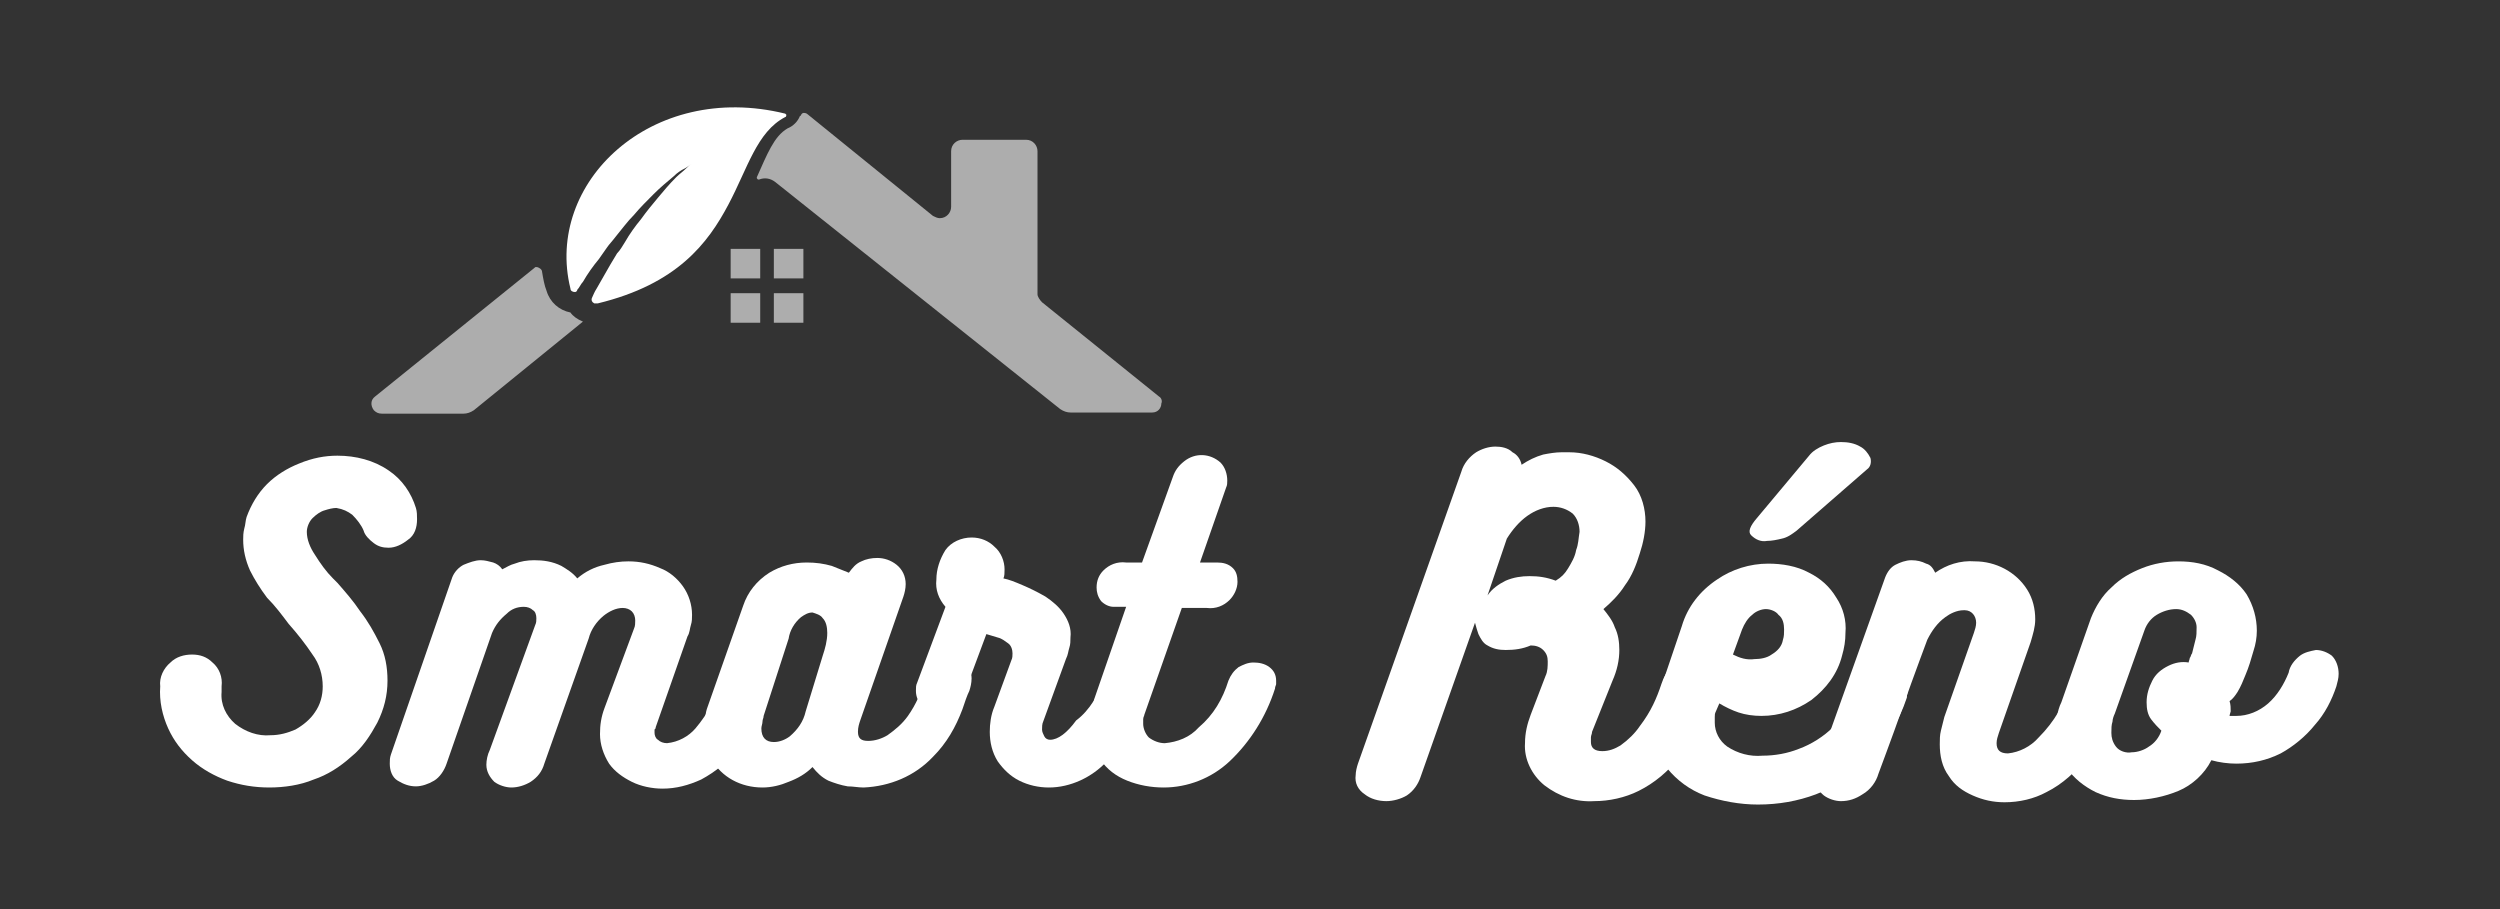
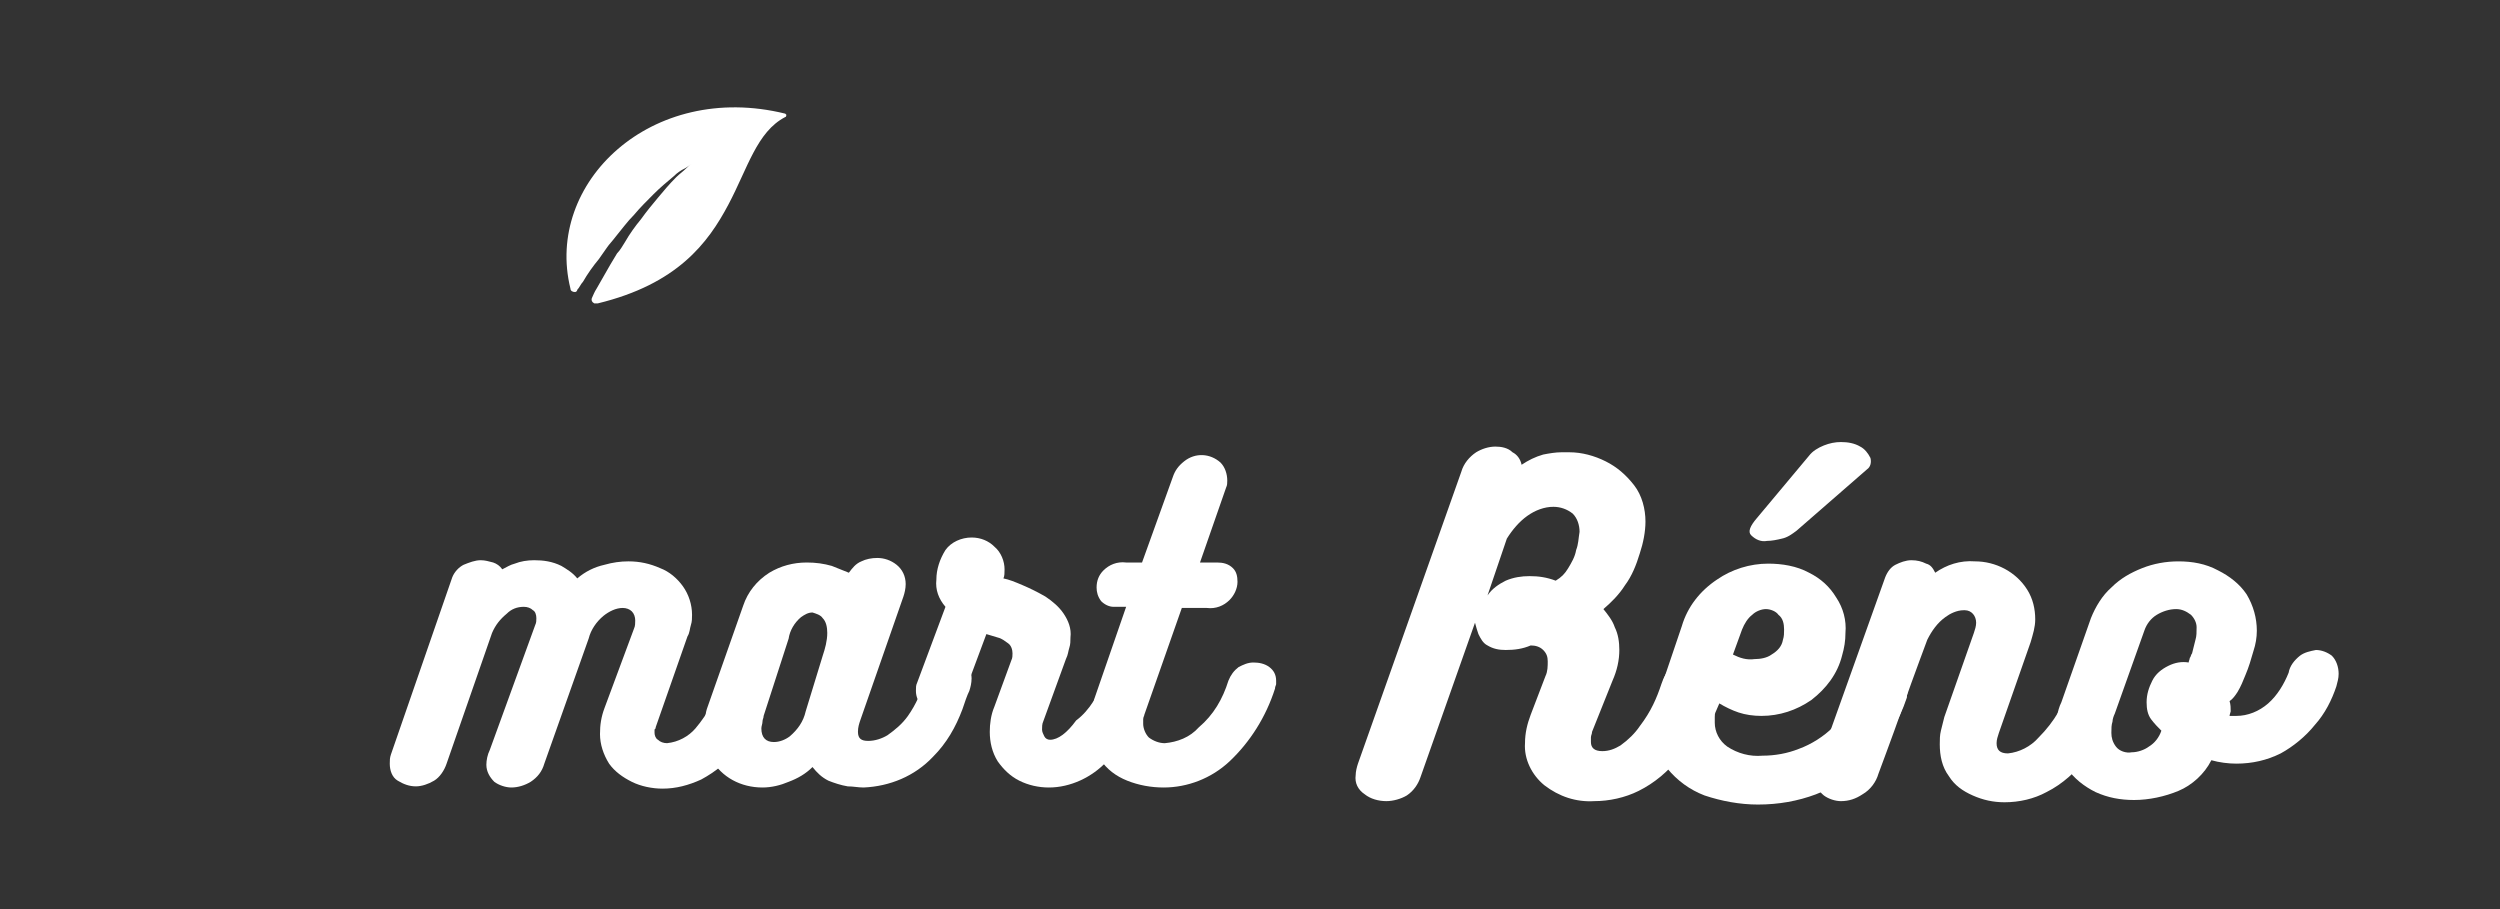
<svg xmlns="http://www.w3.org/2000/svg" enable-background="new 0 0 220 80" viewBox="0 0 220 80">
  <rect x="0" y="0" width="220" height="80" fill="#333333" stroke="none" />
  <g fill="#fff">
    <path d="m50.2 25.4c0 .2.2.3.4.3.1 0 .2-.1.2-.2.2-.2.3-.5.5-.7.4-.7.9-1.4 1.4-2 .2-.3.5-.7.7-1s.5-.6.8-1c.5-.6 1-1.3 1.6-1.9.5-.6 1.1-1.2 1.7-1.8s1.2-1.1 1.8-1.6c.3-.3.6-.5 1-.7.2-.1.4-.3.6-.4-.2.1-.4.3-.5.4-.3.3-.6.5-.9.8-.6.6-1.1 1.2-1.6 1.8s-1 1.2-1.5 1.9c-.5.6-1 1.3-1.4 2-.2.3-.4.7-.7 1-.2.3-.4.7-.6 1-.4.7-.8 1.4-1.2 2.1-.2.3-.3.6-.4.8s0 .4.2.5h.2.1c7-1.7 9.7-5.3 11.5-8.7 1.7-3.2 2.5-6.4 5-7.7.1 0 .1-.2.1-.2s-.1-.1-.1-.1c-11.8-2.9-21.2 6.1-18.9 15.4" />
-     <path d="m102 34.9-10.3-8.3c-.2-.2-.4-.5-.4-.7v-12.6c0-.5-.4-1-1-1h-5.6c-.5 0-1 .4-1 1v4.9c0 .5-.4 1-1 1-.2 0-.4-.1-.6-.2l-11.1-9c-.2-.1-.4-.1-.5.1 0 0 0 .1-.1.1-.2.5-.6.9-1.1 1.1-1.2.7-1.8 2.3-2.7 4.3 0 .1 0 .1.1.2h.1c.5-.2 1-.1 1.4.2l25.1 20c.3.2.6.3.9.3h7.2c.5 0 .8-.4.8-.8.1-.2 0-.5-.2-.6m-51.8-7.4c-1-.2-1.8-.9-2.1-1.9-.2-.5-.3-1.1-.4-1.7 0-.2-.3-.4-.5-.4-.1 0-.1 0-.2.1l-14 11.3c-.4.3-.4.8-.1 1.2.2.2.4.3.7.3h7.2c.3 0 .6-.1.9-.3l9.6-7.8c-.5-.2-.9-.5-1.1-.8m20.5-1.7h-2.6v2.6h2.6zm-3.8 0h-2.6v2.6h2.6zm3.8-3.9h-2.6v2.6h2.6zm-3.8 2.6h-2.6v-2.6h2.6z" opacity=".6" />
    <path d="m146.2 60.2c.2-.6.5-1.2 1-1.6.4-.3.9-.5 1.4-.5s1.1.2 1.5.6.7.9.6 1.5v.4c0 .1-.1.3-.1.4-.6 2-1.6 3.9-2.8 5.6-1 1.3-2.2 2.3-3.6 3-1.2.6-2.6.9-3.9.9-1.6.1-3.1-.4-4.4-1.4-1.1-.9-1.8-2.3-1.7-3.7 0-.9.2-1.7.5-2.5l1.3-3.4c.2-.4.2-.9.2-1.3s-.1-.7-.4-1-.7-.4-1.1-.4c-.7.3-1.4.4-2.2.4-.6 0-1.1-.1-1.6-.4-.4-.2-.6-.6-.8-1-.1-.3-.2-.6-.3-1l-4.8 13.6c-.2.6-.6 1.2-1.2 1.6-.5.3-1.2.5-1.8.5-.7 0-1.4-.2-1.9-.6-.6-.4-.9-1-.8-1.7 0-.3.1-.7.2-1l9.1-25.7c.2-.7.7-1.3 1.3-1.7.5-.3 1.1-.5 1.7-.5.5 0 1.1.1 1.5.5.4.2.7.6.8 1.1.6-.4 1.2-.7 1.9-.9.5-.1 1.1-.2 1.6-.2h.4.3c1.1 0 2.2.3 3.2.8s1.8 1.2 2.5 2.1 1 2.1 1 3.2c0 .9-.2 1.9-.5 2.8-.3 1-.7 2-1.3 2.8-.5.8-1.2 1.5-1.9 2.1.4.5.8 1 1 1.6.3.6.4 1.3.4 2 0 .9-.2 1.8-.6 2.7l-1.8 4.5c0 .2-.1.3-.1.5v.4c0 .5.3.8 1 .8.6 0 1.1-.2 1.6-.5.7-.5 1.3-1.1 1.7-1.7 1-1.3 1.5-2.5 1.9-3.7m-15.3-7.8c.4-.6 1-1 1.6-1.3.7-.3 1.4-.4 2.1-.4.8 0 1.5.1 2.3.4.5-.3.8-.6 1.1-1.1s.6-1 .7-1.6c.2-.5.2-1 .3-1.6 0-.6-.2-1.2-.6-1.6-.5-.4-1.1-.6-1.7-.6-.8 0-1.6.3-2.3.8s-1.3 1.2-1.8 2z" />
    <path d="m159.2 40.1c.3-.4.8-.7 1.3-.9s1-.3 1.5-.3c.6 0 1.2.1 1.7.4.4.2.7.6.9 1 .1.4 0 .8-.3 1l-6.2 5.4c-.4.3-.8.6-1.3.7-.4.1-.9.2-1.3.2-.5.1-1-.1-1.4-.5-.3-.3-.1-.8.5-1.5zm4.1 20.3c.1-.5.5-1 1-1.2.4-.3.9-.4 1.5-.4.5 0 1 .1 1.5.5.4.3.7.8.6 1.3 0 .3-.1.5-.1.8-.7 2.1-1.8 3.9-3.3 5.5-1.3 1.3-2.9 2.3-4.7 3-1.6.6-3.3.9-5.1.9-1.6 0-3.2-.3-4.7-.8-1.3-.5-2.4-1.3-3.3-2.4-.8-1.1-1.3-2.4-1.2-3.7 0-.4 0-.8.1-1.3.1-.4.2-.9.3-1.3l2.1-6.2c.5-1.7 1.6-3.1 3.1-4.1 1.3-.9 2.9-1.4 4.5-1.4 1.2 0 2.5.2 3.6.8 1 .5 1.8 1.2 2.4 2.2.6.9.9 2 .8 3.1 0 .7-.1 1.3-.3 2-.4 1.6-1.4 2.9-2.7 3.9-1.3.9-2.8 1.4-4.4 1.4-.7 0-1.4-.1-2-.3s-1.2-.5-1.7-.8l-.3.7c-.1.2-.1.3-.1.5v.5c0 .8.4 1.6 1.1 2.1.9.6 2 .9 3.1.8 1.1 0 2.2-.2 3.2-.6 1.1-.4 2.2-1.1 3-1.9.8-1.2 1.5-2.3 2-3.6m-7.9-6.8c-.4 0-.9.2-1.2.5-.4.3-.7.8-.9 1.3l-.8 2.2c.6.3 1.2.5 1.9.4.5 0 1.1-.1 1.5-.4.5-.3.9-.7 1-1.3.1-.3.1-.6.1-.9 0-.5-.1-1-.5-1.3-.2-.3-.7-.5-1.1-.5" />
    <path d="m182.2 60.2c.2-.5.5-1 1-1.3.4-.3.9-.4 1.4-.4s1 .2 1.5.5c.4.3.7.8.6 1.3 0 .3-.1.6-.2.8-.6 2-1.6 3.9-2.9 5.6-.9 1.2-2.1 2.3-3.5 3-1.1.6-2.4.9-3.7.9-1 0-1.9-.2-2.8-.6s-1.6-.9-2.1-1.7c-.6-.8-.8-1.8-.8-2.8 0-.4 0-.8.1-1.2s.2-.8.3-1.2l2.6-7.4c.1-.3.2-.6.2-.9 0-.6-.4-1.1-1-1.1h-.1c-.6 0-1.2.3-1.6.6-.7.5-1.2 1.2-1.6 2-.4 1.1-.9 2.4-1.4 3.8s-1 2.8-1.5 4.2-1 2.7-1.4 3.8c-.2.7-.7 1.4-1.4 1.8-.6.4-1.2.6-1.9.6-.5 0-1.1-.2-1.5-.5-.5-.4-.7-.9-.7-1.5 0-.3 0-.6.1-.9l6-16.8c.2-.5.5-.9.9-1.1s.9-.4 1.4-.4.9.1 1.3.3c.4.1.6.4.8.8 1-.7 2.2-1.1 3.5-1 1.8 0 3.6.9 4.6 2.5.5.8.7 1.7.7 2.6 0 .7-.2 1.3-.4 2l-2.8 8c-.1.3-.2.6-.2.9 0 .6.3.9 1 .9 1-.1 2-.6 2.7-1.4 1.4-1.4 2.3-3 2.8-4.7" />
    <path d="m196.2 63h.3.3c1 0 2-.4 2.8-1.1s1.4-1.7 1.8-2.7c.1-.6.5-1.1 1-1.5.4-.3.9-.4 1.4-.5.5 0 1 .2 1.4.5.4.4.6 1 .6 1.6 0 .4-.1.7-.2 1.1-.4 1.2-1 2.4-1.9 3.4-.8 1-1.9 1.9-3 2.5-1.2.6-2.5.9-3.9.9-.7 0-1.5-.1-2.2-.3-.6 1.2-1.7 2.2-2.9 2.7s-2.6.8-3.9.8c-1.2 0-2.3-.2-3.4-.7-1-.5-1.9-1.2-2.5-2.1-.7-.9-1-2.1-1-3.2 0-.4 0-.8.1-1.3s.2-.9.4-1.3l2.6-7.4c.4-1 1-2 1.8-2.7.8-.8 1.7-1.3 2.7-1.7s2.1-.6 3.2-.6c1.2 0 2.4.2 3.5.8 1 .5 1.9 1.2 2.5 2.1.6 1 .9 2.1.9 3.2 0 .6-.1 1.2-.3 1.8-.2.7-.4 1.4-.7 2.1-.2.5-.4 1-.7 1.5-.2.3-.4.6-.7.8.1.3.1.6.1.9-.1.3-.1.4-.1.4m-3.3-5.5c.1-.4.2-.8.3-1.2.1-.3.1-.7.1-1.1s-.2-.8-.5-1.1c-.4-.3-.8-.5-1.3-.5-.6 0-1.2.2-1.7.5s-.9.8-1.1 1.4l-2.6 7.3c-.1.2-.2.5-.2.7-.1.3-.1.6-.1 1s.1.8.4 1.2.9.6 1.4.5c.5 0 1.1-.2 1.5-.5.5-.3.9-.8 1.1-1.4-.3-.3-.6-.6-.9-1s-.4-.9-.4-1.5c0-.7.2-1.3.5-1.9s.8-1 1.4-1.3 1.2-.4 1.8-.3c0-.1.1-.3.1-.4.1-.1.1-.3.2-.4" />
-     <path d="m29.7 40.1c1.6 0 3.2.4 4.5 1.3 1.2.8 2 2 2.4 3.3.1.3.1.7.1 1 0 .7-.2 1.4-.8 1.8-.5.4-1.1.7-1.7.7-.5 0-.9-.1-1.3-.4s-.8-.7-.9-1.1c-.2-.5-.6-1-1-1.4-.4-.3-.8-.5-1.4-.6-.3 0-.7.1-1 .2-.4.1-.8.4-1.1.7s-.5.8-.5 1.2c0 .7.3 1.4.7 2 .5.8 1 1.5 1.6 2.1l.4.4c.7.8 1.4 1.6 2 2.5.7.9 1.2 1.8 1.7 2.8s.7 2.1.7 3.3c0 1.3-.3 2.5-.9 3.7-.6 1.1-1.3 2.2-2.3 3-1 .9-2.1 1.6-3.3 2-1.2.5-2.6.7-3.9.7s-2.5-.2-3.7-.6c-1.1-.4-2.2-1-3.1-1.8s-1.6-1.7-2.1-2.8-.8-2.4-.7-3.7c-.1-.8.3-1.6.9-2.1.5-.5 1.2-.7 1.9-.7s1.3.2 1.8.7c.6.5.9 1.3.8 2.1v.2.3c-.1 1.1.4 2.1 1.2 2.8.9.7 2 1.1 3.1 1 .8 0 1.5-.2 2.2-.5.7-.4 1.3-.9 1.7-1.5.5-.7.7-1.5.7-2.3 0-1-.3-2-.9-2.8-.6-.9-1.3-1.8-2.1-2.7-.6-.8-1.2-1.6-1.9-2.3-.6-.8-1.1-1.6-1.5-2.4-.4-.9-.6-1.8-.6-2.7 0-.3 0-.6.1-1 .1-.3.1-.7.2-1 .4-1.1 1-2.1 1.8-2.9s1.8-1.4 2.8-1.8c1.2-.5 2.3-.7 3.4-.7" />
    <path d="m65.8 58.1c.5 0 1 .1 1.4.4s.6.8.6 1.2v.4c0 .1-.1.2-.1.4-.6 1.9-1.5 3.7-2.7 5.3-.9 1.2-2 2.1-3.3 2.8-1.1.5-2.2.8-3.4.8-.9 0-1.9-.2-2.7-.6s-1.5-.9-2-1.6c-.5-.8-.8-1.7-.8-2.6 0-.8.1-1.5.4-2.3l2.6-7c.1-.2.1-.5.1-.7 0-.3-.1-.6-.3-.8s-.5-.3-.8-.3c-.6 0-1.2.3-1.7.7-.6.5-1.1 1.2-1.3 2l-3.9 11c-.2.7-.6 1.2-1.2 1.6-.5.3-1.1.5-1.7.5-.5 0-1.1-.2-1.5-.5-.4-.4-.7-.9-.7-1.5 0-.4.1-.9.3-1.3l4-11c.1-.2.1-.4.1-.6 0-.3-.1-.6-.3-.7-.2-.2-.5-.3-.8-.3-.6 0-1.1.2-1.5.6-.6.5-1 1-1.3 1.7l-4 11.5c-.2.6-.6 1.2-1.1 1.5s-1.1.5-1.6.5c-.6 0-1.1-.2-1.6-.5s-.7-.9-.7-1.5c0-.3 0-.5.1-.8l5.4-15.6c.2-.5.6-.9 1-1.1.5-.2 1-.4 1.5-.4.4 0 .7.1 1.1.2.3.1.6.3.8.6.4-.2.7-.4 1.1-.5.5-.2 1.1-.3 1.7-.3.8 0 1.6.1 2.4.5.5.3 1 .6 1.4 1.1.7-.6 1.5-1 2.4-1.2.7-.2 1.4-.3 2.1-.3 1 0 1.9.2 2.8.6.8.3 1.5.9 2 1.6s.8 1.6.8 2.5c0 .3 0 .6-.1.9s-.1.7-.3 1l-2.8 8c0 .1 0 .1-.1.2v.3c0 .2.1.5.3.6.2.2.5.3.8.3 1-.1 1.9-.6 2.5-1.3 1.1-1.3 1.9-2.8 2.4-4.4.1-.5.5-.9.9-1.2.3-.2.8-.4 1.3-.4" />
    <path d="m83.6 58c.5 0 .9.1 1.3.4s.6.8.6 1.3c0 .4-.1.8-.2 1.1-.2.4-.4 1-.6 1.6-.6 1.6-1.4 3-2.6 4.2-1.6 1.7-3.8 2.6-6.1 2.7-.5 0-.9-.1-1.4-.1-.6-.1-1.2-.3-1.7-.5-.6-.3-1-.7-1.4-1.2-.6.6-1.3 1-2.1 1.3-.7.3-1.5.5-2.3.5-1.9 0-3.6-.9-4.5-2.5-.5-.8-.7-1.7-.7-2.6 0-.3 0-.6.1-.9s.1-.6.2-.9l3.2-9.1c.4-1.2 1.2-2.2 2.3-2.9 1-.6 2.1-.9 3.3-.9.8 0 1.5.1 2.2.3l1.5.6c.3-.4.6-.8 1.1-1 .4-.2.9-.3 1.4-.3.6 0 1.2.2 1.7.6s.8 1 .8 1.7c0 .4-.1.8-.2 1.1l-3.8 10.9c-.1.3-.2.6-.2 1 0 .6.3.8.9.8s1.2-.2 1.7-.5c.7-.5 1.3-1 1.8-1.7.7-1 1.2-2.1 1.5-3.3.1-.6.5-1.1 1-1.4.2-.1.6-.3 1.2-.3m-11.2-.3c.2-.6.4-1.3.4-2 0-.5-.1-1-.4-1.3-.2-.3-.6-.4-.9-.5-.4 0-.7.2-1 .4-.6.5-1 1.2-1.1 1.9l-2.2 6.8c0 .2-.1.3-.1.5s-.1.4-.1.6c0 .8.4 1.2 1.1 1.2.5 0 1-.2 1.4-.5.7-.6 1.2-1.3 1.4-2.2z" />
    <path d="m97.2 59.6c.1-.5.4-.9.8-1.1s.8-.3 1.2-.3c.5 0 1.1.2 1.5.5s.7.7.7 1.2c0 .2 0 .4-.1.5-.8 2.5-2.1 4.7-3.9 6.6-1.3 1.4-3.2 2.3-5.1 2.3-.9 0-1.8-.2-2.6-.6s-1.4-1-1.9-1.7c-.5-.8-.7-1.7-.7-2.6 0-.7.1-1.5.4-2.2l1.5-4.1c.1-.2.1-.4.1-.6 0-.3-.1-.7-.4-.9s-.5-.4-.9-.5c-.3-.1-.7-.2-1-.3l-1.9 5.1c-.2.5-.5.9-1 1.2-.4.3-.9.4-1.4.4s-.9-.1-1.3-.4-.6-.8-.6-1.3c0-.3 0-.5.1-.7l2.5-6.7c-.6-.7-.9-1.5-.8-2.4 0-.9.3-1.8.8-2.6.5-.7 1.4-1.1 2.3-1.1.8 0 1.5.3 2 .8.6.5.9 1.3.9 2 0 .3 0 .6-.1.8.5.1 1 .3 1.7.6s1.3.6 2 1c.6.4 1.2.9 1.6 1.5s.7 1.3.6 2.1c0 .3 0 .6-.1.9s-.1.6-.3 1l-2 5.5c-.1.2-.1.5-.1.7s.1.4.2.6.3.3.5.3c.7 0 1.5-.6 2.3-1.7 1.2-.9 2-2.3 2.5-3.8" />
    <path d="m108.1 59.9c.2-.5.5-.9.9-1.2.4-.2.8-.4 1.3-.4s1 .1 1.4.4.6.7.6 1.2v.3c0 .1-.1.2-.1.4-.8 2.5-2.2 4.7-4 6.4-1.6 1.5-3.7 2.3-5.8 2.3-1.1 0-2.2-.2-3.2-.6s-1.8-1-2.4-1.9-.9-1.9-.9-3c0-.8.2-1.5.4-2.3l2.8-8.1h-1.1c-.4 0-.8-.2-1.1-.5-.3-.4-.4-.8-.4-1.2 0-.6.2-1.1.6-1.5.5-.5 1.2-.8 2-.7h1.4l2.7-7.5c.2-.6.5-1 1-1.4 1-.8 2.3-.7 3.2.1.4.4.6 1 .6 1.6 0 .2 0 .4-.1.6l-2.3 6.6h1.5c.5 0 1 .1 1.4.5.3.3.4.7.4 1.2 0 .6-.3 1.2-.7 1.6-.5.5-1.2.8-2 .7h-2.2l-3.3 9.4c0 .1-.1.2-.1.4v.4c0 .4.2.9.5 1.2.4.3.9.5 1.4.5 1.1-.1 2.2-.5 3-1.4 1.3-1.1 2.1-2.5 2.6-4.1" />
  </g>
</svg>